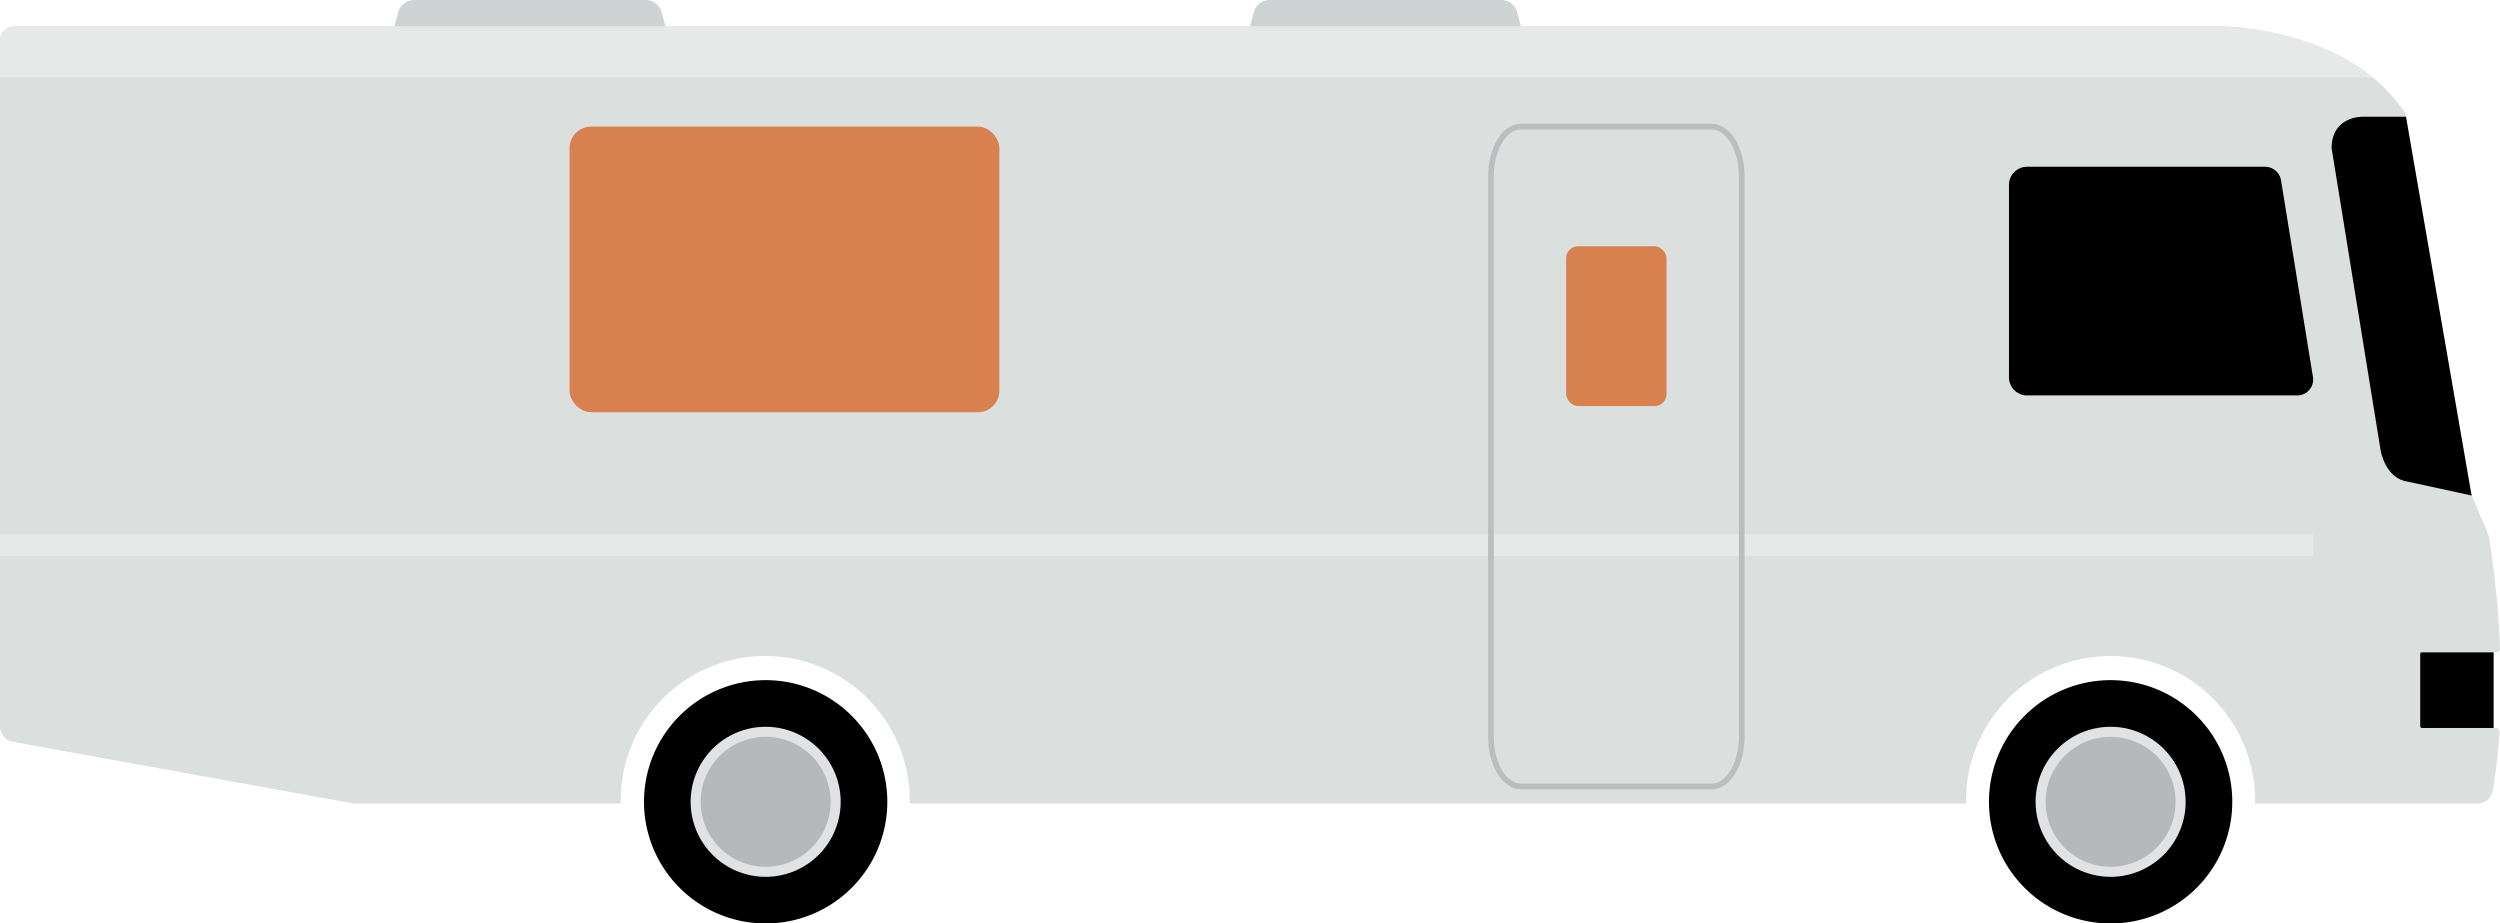
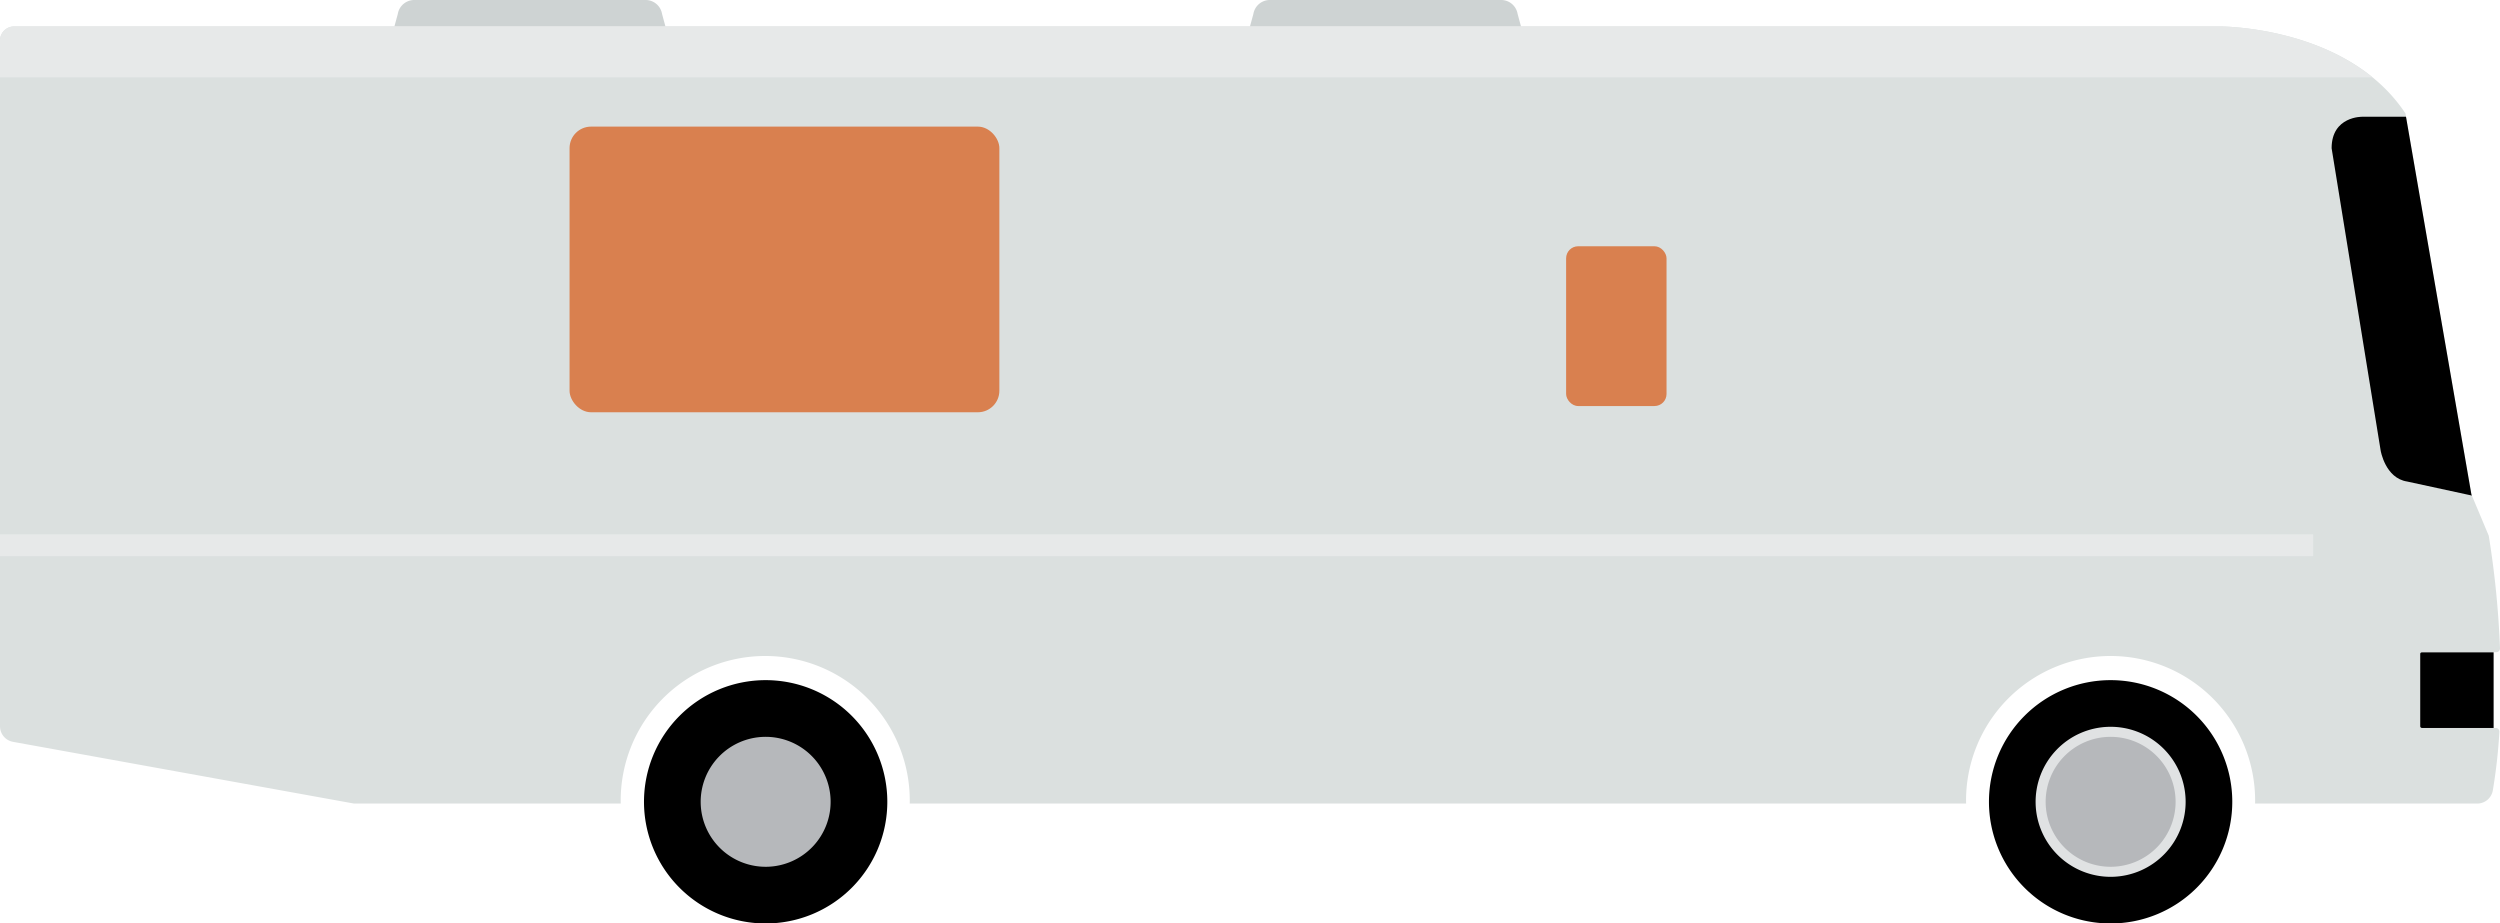
<svg xmlns="http://www.w3.org/2000/svg" width="440.218" height="162.612" viewBox="0 0 440.218 162.612">
  <g id="Groupe_17" data-name="Groupe 17" transform="translate(-1725.295 -1695.988)">
    <g id="Groupe_16" data-name="Groupe 16">
      <g id="Groupe_10" data-name="Groupe 10">
        <path id="Tracé_38" data-name="Tracé 38" d="M2151.232,1810.831v13.344h13.157v-13.344Z" />
      </g>
      <path id="Tracé_39" data-name="Tracé 39" d="M2164.77,1824.175h-12.99a.314.314,0,0,1-.314-.314v-12.715a.315.315,0,0,1,.314-.315h13.082a.651.651,0,0,0,.65-.678,163.679,163.679,0,0,0-1.978-19.827l-3.062-7.293-11.615-67.082c-10.265-15.487-32.775-15.308-32.775-15.308h-388.3a2.488,2.488,0,0,0-2.487,2.488v120.745a2.785,2.785,0,0,0,2.288,2.74l60.046,10.868H1834.6c0-.1-.007-.2-.007-.307a25.451,25.451,0,1,1,50.9,0c0,.1-.007.2-.008.307H2071.5c0-.1-.007-.2-.007-.307a25.451,25.451,0,1,1,50.9,0c0,.1-.007.2-.008.307H2161.5a2.784,2.784,0,0,0,2.741-2.271,95.8,95.8,0,0,0,1.166-10.352A.642.642,0,0,0,2164.77,1824.175Z" fill="#dbe0df" />
      <path id="Tracé_40" data-name="Tracé 40" d="M1841.874,1698.443a2.936,2.936,0,0,0-2.9-2.455h-40.731a2.936,2.936,0,0,0-2.9,2.455l-.6,2.2h47.725Z" fill="#ced3d3" />
      <path id="Tracé_41" data-name="Tracé 41" d="M1992.528,1698.443a2.937,2.937,0,0,0-2.9-2.455H1948.9a2.936,2.936,0,0,0-2.9,2.455l-.6,2.2h47.724Z" fill="#ced3d3" />
      <g id="Groupe_12" data-name="Groupe 12">
        <path id="Tracé_42" data-name="Tracé 42" d="M2118.371,1837.177a21.423,21.423,0,1,1-21.422-21.424A21.422,21.422,0,0,1,2118.371,1837.177Z" />
        <g id="Groupe_11" data-name="Groupe 11">
          <path id="Tracé_43" data-name="Tracé 43" d="M2083.743,1837.49a13.209,13.209,0,1,0,12.892-13.519A13.208,13.208,0,0,0,2083.743,1837.49Z" fill="#e0e2e3" />
          <path id="Tracé_44" data-name="Tracé 44" d="M2085.511,1837.448a11.441,11.441,0,1,0,11.166-11.709A11.44,11.44,0,0,0,2085.511,1837.448Z" fill="#b6b8bb" />
        </g>
      </g>
      <g id="Groupe_14" data-name="Groupe 14">
        <path id="Tracé_45" data-name="Tracé 45" d="M1881.54,1837.177a21.423,21.423,0,1,1-21.423-21.424A21.422,21.422,0,0,1,1881.54,1837.177Z" />
        <g id="Groupe_13" data-name="Groupe 13">
-           <path id="Tracé_46" data-name="Tracé 46" d="M1846.912,1837.49a13.209,13.209,0,1,0,12.892-13.519A13.207,13.207,0,0,0,1846.912,1837.49Z" fill="#e0e2e3" />
          <path id="Tracé_47" data-name="Tracé 47" d="M1848.679,1837.448a11.441,11.441,0,1,0,11.166-11.709A11.441,11.441,0,0,0,1848.679,1837.448Z" fill="#b6b8bb" />
        </g>
      </g>
      <path id="Tracé_48" data-name="Tracé 48" d="M2135.863,1722.09l8.637,53.244s.806,4.866,4.673,5.446l11.39,2.469-.091-.216-11.512-66.486h-7.683S2135.863,1716.418,2135.863,1722.09Z" />
-       <path id="Tracé_49" data-name="Tracé 49" d="M2132.574,1762.362l-5.616-34.609a2.863,2.863,0,0,0-2.825-2.4h-41.894a3.192,3.192,0,0,0-3.191,3.192v33.879a3.192,3.192,0,0,0,3.191,3.192h47.569A2.8,2.8,0,0,0,2132.574,1762.362Z" />
      <g id="Groupe_15" data-name="Groupe 15">
        <rect id="Rectangle_4" data-name="Rectangle 4" width="75.683" height="50.3" rx="3.789" transform="translate(1825.587 1718.283)" fill="#d9804f" />
      </g>
      <rect id="Rectangle_5" data-name="Rectangle 5" width="407.317" height="3.856" transform="translate(1725.295 1790.073)" fill="#e7e9e9" />
      <path id="Tracé_50" data-name="Tracé 50" d="M2116.082,1700.643h-388.3a2.488,2.488,0,0,0-2.487,2.488v6.486h417.786C2131.917,1700.519,2116.082,1700.643,2116.082,1700.643Z" fill="#e7e9e9" />
      <rect id="Rectangle_6" data-name="Rectangle 6" width="17.681" height="28.135" rx="2.119" transform="translate(2001.069 1739.351)" fill="#d9804f" />
-       <path id="Tracé_51" data-name="Tracé 51" d="M2026.7,1718.283h-33.577c-2.923,0-5.292,3.919-5.292,8.752v98.69c0,4.834,2.369,8.753,5.292,8.753H2026.7c2.923,0,5.292-3.919,5.292-8.753v-98.69C2031.99,1722.2,2029.621,1718.283,2026.7,1718.283Z" fill="none" stroke="#bbbdbf" stroke-width="1" />
    </g>
  </g>
</svg>